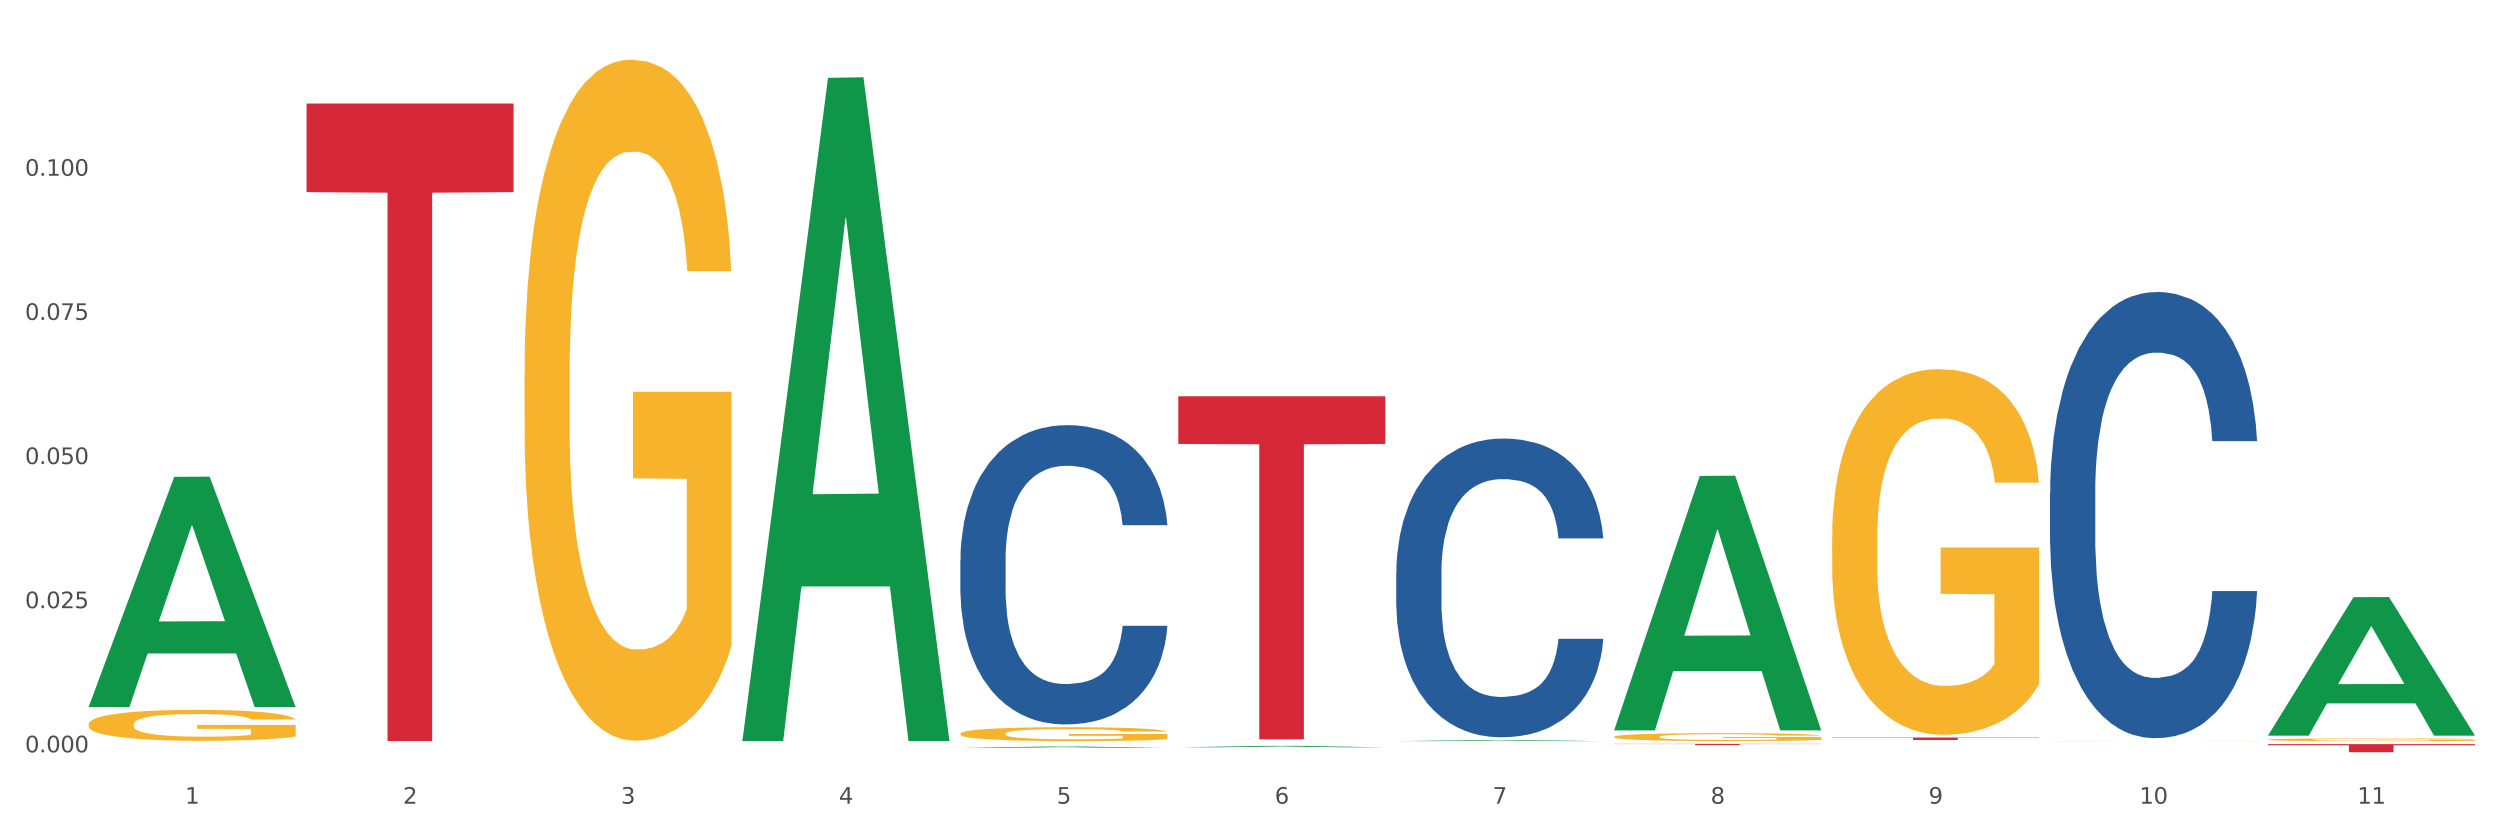
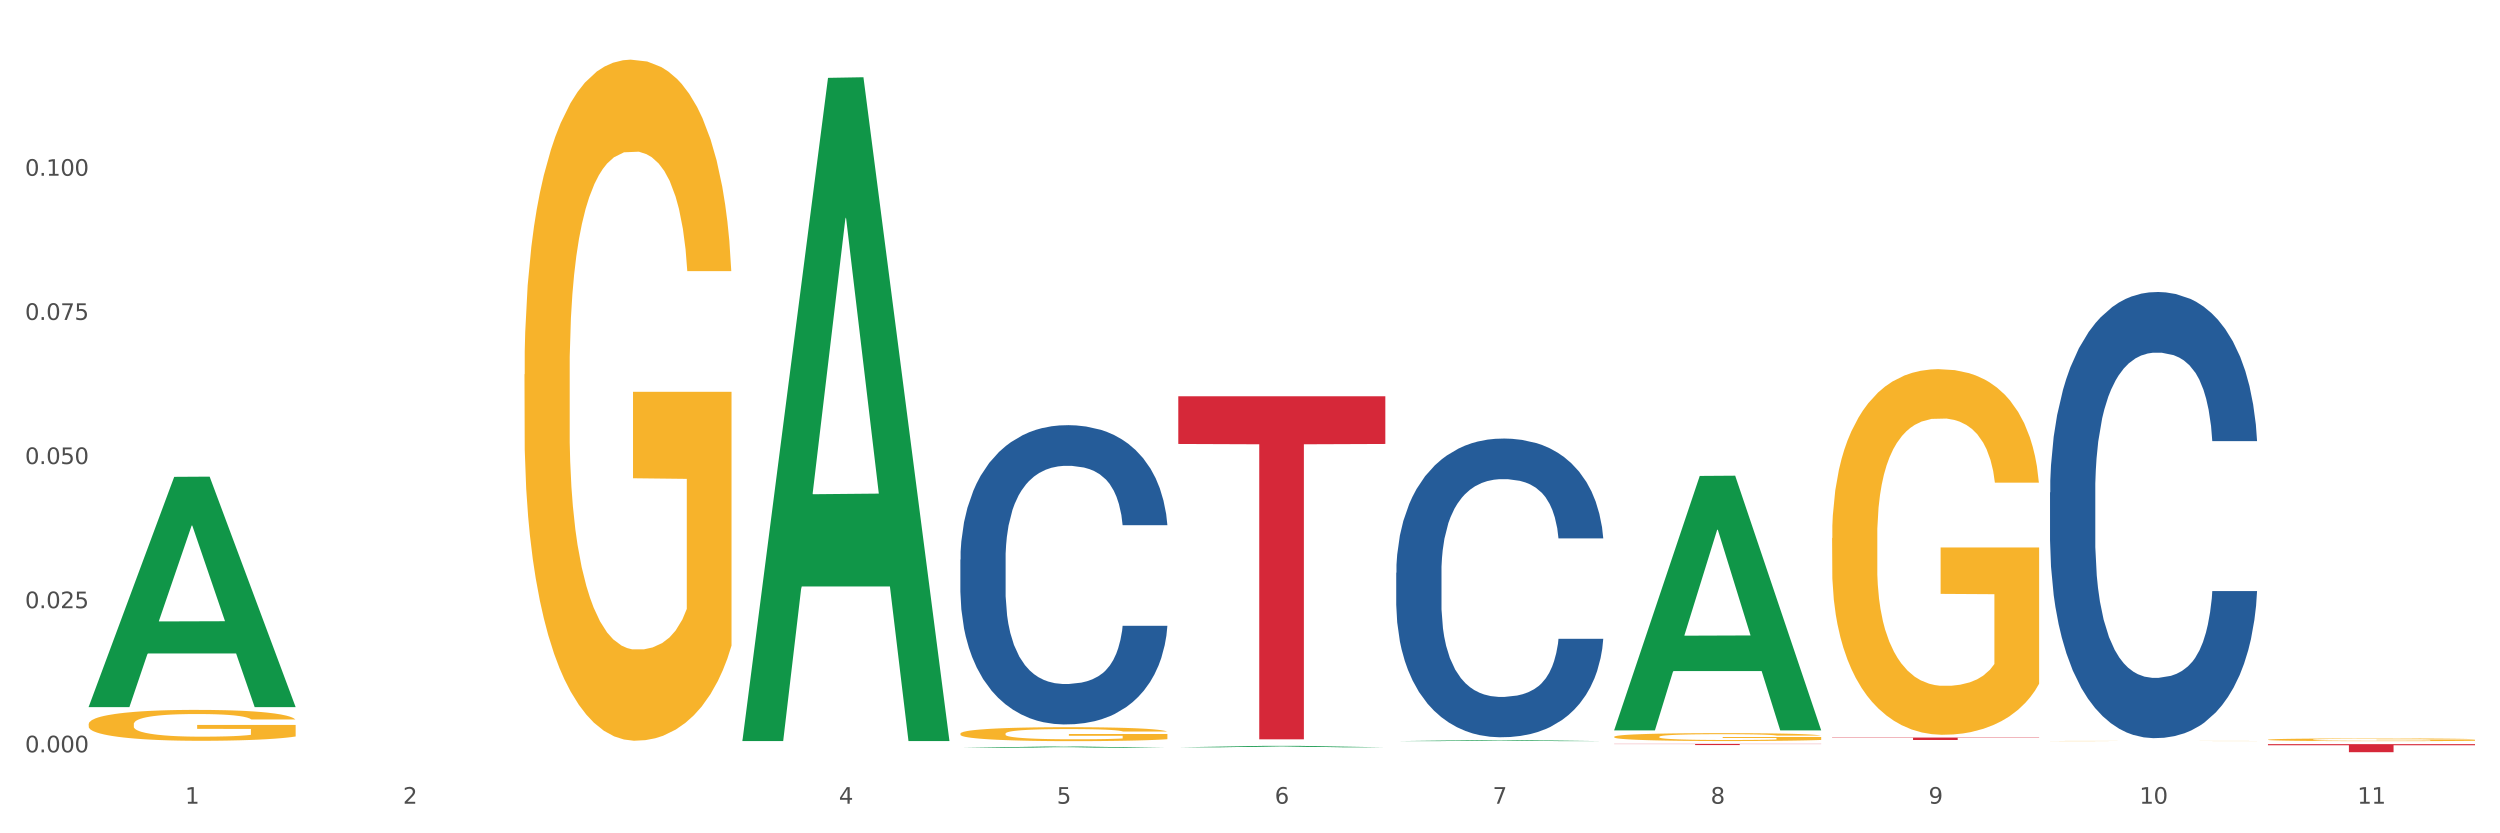
<svg xmlns="http://www.w3.org/2000/svg" xmlns:xlink="http://www.w3.org/1999/xlink" width="1080pt" height="360pt" viewBox="0 0 1080 360" version="1.1">
  <rect x="0" y="0" width="1080" height="360" fill="#333333" stroke="none" />
  <defs>
    <style type="text/css">*{stroke-linejoin: round; stroke-linecap: butt}</style>
  </defs>
  <g id="figure_1">
    <g id="patch_1">
      <path d="M 0 360  L 1080 360  L 1080 0  L 0 0  z " style="fill: #ffffff; stroke: #ffffff; stroke-linejoin: miter" />
    </g>
    <g id="axes_1">
      <g id="matplotlib.axis_1">
        <g id="xtick_1">
          <g id="text_1">
            <g style="fill: #4d4d4d" transform="translate(79.949 347.204) scale(0.096 -0.096)">
              <defs>
                <path id="DejaVuSans-31" d="M 794 531  L 1825 531  L 1825 4091  L 703 3866  L 703 4441  L 1819 4666  L 2450 4666  L 2450 531  L 3481 531  L 3481 0  L 794 0  L 794 531  z " transform="scale(0.016)" />
              </defs>
              <use xlink:href="#DejaVuSans-31" />
            </g>
          </g>
        </g>
        <g id="xtick_2">
          <g id="text_2">
            <g style="fill: #4d4d4d" transform="translate(174.097 347.204) scale(0.096 -0.096)">
              <defs>
                <path id="DejaVuSans-32" d="M 1228 531  L 3431 531  L 3431 0  L 469 0  L 469 531  Q 828 903 1448 1529  Q 2069 2156 2228 2338  Q 2531 2678 2651 2914  Q 2772 3150 2772 3378  Q 2772 3750 2511 3984  Q 2250 4219 1831 4219  Q 1534 4219 1204 4116  Q 875 4013 500 3803  L 500 4441  Q 881 4594 1212 4672  Q 1544 4750 1819 4750  Q 2544 4750 2975 4387  Q 3406 4025 3406 3419  Q 3406 3131 3298 2873  Q 3191 2616 2906 2266  Q 2828 2175 2409 1742  Q 1991 1309 1228 531  z " transform="scale(0.016)" />
              </defs>
              <use xlink:href="#DejaVuSans-32" />
            </g>
          </g>
        </g>
        <g id="xtick_3">
          <g id="text_3">
            <g style="fill: #4d4d4d" transform="translate(268.244 347.204) scale(0.096 -0.096)">
              <defs>
-                 <path id="DejaVuSans-33" d="M 2597 2516  Q 3050 2419 3304 2112  Q 3559 1806 3559 1356  Q 3559 666 3084 287  Q 2609 -91 1734 -91  Q 1441 -91 1130 -33  Q 819 25 488 141  L 488 750  Q 750 597 1062 519  Q 1375 441 1716 441  Q 2309 441 2620 675  Q 2931 909 2931 1356  Q 2931 1769 2642 2001  Q 2353 2234 1838 2234  L 1294 2234  L 1294 2753  L 1863 2753  Q 2328 2753 2575 2939  Q 2822 3125 2822 3475  Q 2822 3834 2567 4026  Q 2313 4219 1838 4219  Q 1578 4219 1281 4162  Q 984 4106 628 3988  L 628 4550  Q 988 4650 1302 4700  Q 1616 4750 1894 4750  Q 2613 4750 3031 4423  Q 3450 4097 3450 3541  Q 3450 3153 3228 2886  Q 3006 2619 2597 2516  z " transform="scale(0.016)" />
-               </defs>
+                 </defs>
              <use xlink:href="#DejaVuSans-33" />
            </g>
          </g>
        </g>
        <g id="xtick_4">
          <g id="text_4">
            <g style="fill: #4d4d4d" transform="translate(362.392 347.204) scale(0.096 -0.096)">
              <defs>
                <path id="DejaVuSans-34" d="M 2419 4116  L 825 1625  L 2419 1625  L 2419 4116  z M 2253 4666  L 3047 4666  L 3047 1625  L 3713 1625  L 3713 1100  L 3047 1100  L 3047 0  L 2419 0  L 2419 1100  L 313 1100  L 313 1709  L 2253 4666  z " transform="scale(0.016)" />
              </defs>
              <use xlink:href="#DejaVuSans-34" />
            </g>
          </g>
        </g>
        <g id="xtick_5">
          <g id="text_5">
            <g style="fill: #4d4d4d" transform="translate(456.54 347.204) scale(0.096 -0.096)">
              <defs>
                <path id="DejaVuSans-35" d="M 691 4666  L 3169 4666  L 3169 4134  L 1269 4134  L 1269 2991  Q 1406 3038 1543 3061  Q 1681 3084 1819 3084  Q 2600 3084 3056 2656  Q 3513 2228 3513 1497  Q 3513 744 3044 326  Q 2575 -91 1722 -91  Q 1428 -91 1123 -41  Q 819 9 494 109  L 494 744  Q 775 591 1075 516  Q 1375 441 1709 441  Q 2250 441 2565 725  Q 2881 1009 2881 1497  Q 2881 1984 2565 2268  Q 2250 2553 1709 2553  Q 1456 2553 1204 2497  Q 953 2441 691 2322  L 691 4666  z " transform="scale(0.016)" />
              </defs>
              <use xlink:href="#DejaVuSans-35" />
            </g>
          </g>
        </g>
        <g id="xtick_6">
          <g id="text_6">
            <g style="fill: #4d4d4d" transform="translate(550.688 347.204) scale(0.096 -0.096)">
              <defs>
                <path id="DejaVuSans-36" d="M 2113 2584  Q 1688 2584 1439 2293  Q 1191 2003 1191 1497  Q 1191 994 1439 701  Q 1688 409 2113 409  Q 2538 409 2786 701  Q 3034 994 3034 1497  Q 3034 2003 2786 2293  Q 2538 2584 2113 2584  z M 3366 4563  L 3366 3988  Q 3128 4100 2886 4159  Q 2644 4219 2406 4219  Q 1781 4219 1451 3797  Q 1122 3375 1075 2522  Q 1259 2794 1537 2939  Q 1816 3084 2150 3084  Q 2853 3084 3261 2657  Q 3669 2231 3669 1497  Q 3669 778 3244 343  Q 2819 -91 2113 -91  Q 1303 -91 875 529  Q 447 1150 447 2328  Q 447 3434 972 4092  Q 1497 4750 2381 4750  Q 2619 4750 2861 4703  Q 3103 4656 3366 4563  z " transform="scale(0.016)" />
              </defs>
              <use xlink:href="#DejaVuSans-36" />
            </g>
          </g>
        </g>
        <g id="xtick_7">
          <g id="text_7">
            <g style="fill: #4d4d4d" transform="translate(644.835 347.204) scale(0.096 -0.096)">
              <defs>
                <path id="DejaVuSans-37" d="M 525 4666  L 3525 4666  L 3525 4397  L 1831 0  L 1172 0  L 2766 4134  L 525 4134  L 525 4666  z " transform="scale(0.016)" />
              </defs>
              <use xlink:href="#DejaVuSans-37" />
            </g>
          </g>
        </g>
        <g id="xtick_8">
          <g id="text_8">
            <g style="fill: #4d4d4d" transform="translate(738.983 347.204) scale(0.096 -0.096)">
              <defs>
                <path id="DejaVuSans-38" d="M 2034 2216  Q 1584 2216 1326 1975  Q 1069 1734 1069 1313  Q 1069 891 1326 650  Q 1584 409 2034 409  Q 2484 409 2743 651  Q 3003 894 3003 1313  Q 3003 1734 2745 1975  Q 2488 2216 2034 2216  z M 1403 2484  Q 997 2584 770 2862  Q 544 3141 544 3541  Q 544 4100 942 4425  Q 1341 4750 2034 4750  Q 2731 4750 3128 4425  Q 3525 4100 3525 3541  Q 3525 3141 3298 2862  Q 3072 2584 2669 2484  Q 3125 2378 3379 2068  Q 3634 1759 3634 1313  Q 3634 634 3220 271  Q 2806 -91 2034 -91  Q 1263 -91 848 271  Q 434 634 434 1313  Q 434 1759 690 2068  Q 947 2378 1403 2484  z M 1172 3481  Q 1172 3119 1398 2916  Q 1625 2713 2034 2713  Q 2441 2713 2670 2916  Q 2900 3119 2900 3481  Q 2900 3844 2670 4047  Q 2441 4250 2034 4250  Q 1625 4250 1398 4047  Q 1172 3844 1172 3481  z " transform="scale(0.016)" />
              </defs>
              <use xlink:href="#DejaVuSans-38" />
            </g>
          </g>
        </g>
        <g id="xtick_9">
          <g id="text_9">
            <g style="fill: #4d4d4d" transform="translate(833.131 347.204) scale(0.096 -0.096)">
              <defs>
                <path id="DejaVuSans-39" d="M 703 97  L 703 672  Q 941 559 1184 500  Q 1428 441 1663 441  Q 2288 441 2617 861  Q 2947 1281 2994 2138  Q 2813 1869 2534 1725  Q 2256 1581 1919 1581  Q 1219 1581 811 2004  Q 403 2428 403 3163  Q 403 3881 828 4315  Q 1253 4750 1959 4750  Q 2769 4750 3195 4129  Q 3622 3509 3622 2328  Q 3622 1225 3098 567  Q 2575 -91 1691 -91  Q 1453 -91 1209 -44  Q 966 3 703 97  z M 1959 2075  Q 2384 2075 2632 2365  Q 2881 2656 2881 3163  Q 2881 3666 2632 3958  Q 2384 4250 1959 4250  Q 1534 4250 1286 3958  Q 1038 3666 1038 3163  Q 1038 2656 1286 2365  Q 1534 2075 1959 2075  z " transform="scale(0.016)" />
              </defs>
              <use xlink:href="#DejaVuSans-39" />
            </g>
          </g>
        </g>
        <g id="xtick_10">
          <g id="text_10">
            <g style="fill: #4d4d4d" transform="translate(924.224 347.204) scale(0.096 -0.096)">
              <defs>
                <path id="DejaVuSans-30" d="M 2034 4250  Q 1547 4250 1301 3770  Q 1056 3291 1056 2328  Q 1056 1369 1301 889  Q 1547 409 2034 409  Q 2525 409 2770 889  Q 3016 1369 3016 2328  Q 3016 3291 2770 3770  Q 2525 4250 2034 4250  z M 2034 4750  Q 2819 4750 3233 4129  Q 3647 3509 3647 2328  Q 3647 1150 3233 529  Q 2819 -91 2034 -91  Q 1250 -91 836 529  Q 422 1150 422 2328  Q 422 3509 836 4129  Q 1250 4750 2034 4750  z " transform="scale(0.016)" />
              </defs>
              <use xlink:href="#DejaVuSans-31" />
              <use xlink:href="#DejaVuSans-30" transform="translate(63.623 0)" />
            </g>
          </g>
        </g>
        <g id="xtick_11">
          <g id="text_11">
            <g style="fill: #4d4d4d" transform="translate(1018.372 347.204) scale(0.096 -0.096)">
              <use xlink:href="#DejaVuSans-31" />
              <use xlink:href="#DejaVuSans-31" transform="translate(63.623 0)" />
            </g>
          </g>
        </g>
        <g id="xtick_12" />
        <g id="xtick_13" />
        <g id="xtick_14" />
        <g id="xtick_15" />
        <g id="xtick_16" />
        <g id="xtick_17" />
        <g id="xtick_18" />
        <g id="xtick_19" />
        <g id="xtick_20" />
        <g id="xtick_21" />
      </g>
      <g id="matplotlib.axis_2">
        <g id="ytick_1">
          <g id="text_12">
            <g style="fill: #4d4d4d" transform="translate(10.8 325.012) scale(0.096 -0.096)">
              <defs>
                <path id="DejaVuSans-2e" d="M 684 794  L 1344 794  L 1344 0  L 684 0  L 684 794  z " transform="scale(0.016)" />
              </defs>
              <use xlink:href="#DejaVuSans-30" />
              <use xlink:href="#DejaVuSans-2e" transform="translate(63.623 0)" />
              <use xlink:href="#DejaVuSans-30" transform="translate(95.41 0)" />
              <use xlink:href="#DejaVuSans-30" transform="translate(159.033 0)" />
              <use xlink:href="#DejaVuSans-30" transform="translate(222.656 0)" />
            </g>
          </g>
        </g>
        <g id="ytick_2">
          <g id="text_13">
            <g style="fill: #4d4d4d" transform="translate(10.8 262.742) scale(0.096 -0.096)">
              <use xlink:href="#DejaVuSans-30" />
              <use xlink:href="#DejaVuSans-2e" transform="translate(63.623 0)" />
              <use xlink:href="#DejaVuSans-30" transform="translate(95.41 0)" />
              <use xlink:href="#DejaVuSans-32" transform="translate(159.033 0)" />
              <use xlink:href="#DejaVuSans-35" transform="translate(222.656 0)" />
            </g>
          </g>
        </g>
        <g id="ytick_3">
          <g id="text_14">
            <g style="fill: #4d4d4d" transform="translate(10.8 200.471) scale(0.096 -0.096)">
              <use xlink:href="#DejaVuSans-30" />
              <use xlink:href="#DejaVuSans-2e" transform="translate(63.623 0)" />
              <use xlink:href="#DejaVuSans-30" transform="translate(95.41 0)" />
              <use xlink:href="#DejaVuSans-35" transform="translate(159.033 0)" />
              <use xlink:href="#DejaVuSans-30" transform="translate(222.656 0)" />
            </g>
          </g>
        </g>
        <g id="ytick_4">
          <g id="text_15">
            <g style="fill: #4d4d4d" transform="translate(10.8 138.201) scale(0.096 -0.096)">
              <use xlink:href="#DejaVuSans-30" />
              <use xlink:href="#DejaVuSans-2e" transform="translate(63.623 0)" />
              <use xlink:href="#DejaVuSans-30" transform="translate(95.41 0)" />
              <use xlink:href="#DejaVuSans-37" transform="translate(159.033 0)" />
              <use xlink:href="#DejaVuSans-35" transform="translate(222.656 0)" />
            </g>
          </g>
        </g>
        <g id="ytick_5">
          <g id="text_16">
            <g style="fill: #4d4d4d" transform="translate(10.8 75.931) scale(0.096 -0.096)">
              <use xlink:href="#DejaVuSans-30" />
              <use xlink:href="#DejaVuSans-2e" transform="translate(63.623 0)" />
              <use xlink:href="#DejaVuSans-31" transform="translate(95.41 0)" />
              <use xlink:href="#DejaVuSans-30" transform="translate(159.033 0)" />
              <use xlink:href="#DejaVuSans-30" transform="translate(222.656 0)" />
            </g>
          </g>
        </g>
        <g id="ytick_6" />
        <g id="ytick_7" />
        <g id="ytick_8" />
        <g id="ytick_9" />
        <g id="ytick_10" />
      </g>
      <g id="PolyCollection_1">
        <path d="M 38.283 305.299  L 38.375 305.205  L 75.258 205.999  L 90.564 205.906  L 127.723 305.486  L 110.02 305.486  L 101.998 282.297  L 63.916 282.297  L 63.64 282.671  L 55.894 305.486  L 38.283 305.486  L 38.283 305.299  L 68.711 268.459  L 97.203 268.365  L 83.095 227.131  L 82.911 226.944  L 82.727 227.224  L 68.619 268.365  L 68.711 268.459  L 38.283 305.299  z " clip-path="url(#p0b29a50cff)" style="fill: #109648" />
        <path d="M 414.874 316.936  L 414.979 316.93  L 414.979 316.732  L 415.19 316.561  L 416.246 316.147  L 417.83 315.806  L 418.992 315.624  L 420.154 315.475  L 421.526 315.326  L 423.216 315.172  L 426.278 314.946  L 428.179 314.83  L 430.502 314.709  L 434.726 314.533  L 437.788 314.433  L 440.956 314.351  L 446.13 314.251  L 449.509 314.207  L 453.1 314.174  L 457.429 314.152  L 460.703 314.147  L 467.883 314.163  L 474.008 314.213  L 476.964 314.251  L 480.766 314.318  L 482.772 314.362  L 486.046 314.45  L 489.425 314.566  L 491.748 314.665  L 495.233 314.852  L 497.873 315.04  L 500.301 315.271  L 501.568 315.431  L 502.519 315.58  L 503.364 315.751  L 504.208 316.021  L 485.201 316.021  L 484.462 315.828  L 483.3 315.646  L 481.611 315.469  L 480.132 315.359  L 477.598 315.221  L 475.275 315.133  L 472.846 315.067  L 469.889 315.012  L 467.566 314.984  L 464.293 314.962  L 457.851 314.968  L 453.522 315.012  L 450.565 315.067  L 448.665 315.117  L 446.975 315.172  L 445.074 315.249  L 442.857 315.365  L 441.273 315.469  L 439.689 315.602  L 438.422 315.734  L 437.26 315.888  L 436.31 316.054  L 435.571 316.225  L 434.937 316.434  L 434.409 316.781  L 434.409 317.536  L 434.62 317.707  L 435.148 317.933  L 435.782 318.104  L 436.838 318.308  L 437.788 318.446  L 439.583 318.644  L 441.59 318.809  L 443.174 318.914  L 444.758 319.002  L 447.503 319.124  L 450.565 319.223  L 453.205 319.283  L 456.796 319.339  L 459.224 319.361  L 461.336 319.372  L 466.51 319.372  L 470.206 319.355  L 474.325 319.317  L 477.492 319.267  L 480.132 319.206  L 483.089 319.107  L 484.99 319.013  L 484.99 317.862  L 461.759 317.856  L 461.759 317.09  L 504.314 317.09  L 504.314 319.339  L 502.519 319.454  L 500.512 319.559  L 498.401 319.653  L 495.233 319.769  L 491.431 319.879  L 488.052 319.956  L 484.462 320.022  L 480.238 320.083  L 474.747 320.138  L 471.368 320.16  L 467.144 320.176  L 462.181 320.182  L 457.851 320.171  L 453.628 320.143  L 449.193 320.094  L 444.863 320.022  L 441.59 319.95  L 438.316 319.862  L 434.831 319.746  L 432.086 319.636  L 429.974 319.537  L 427.651 319.41  L 425.117 319.245  L 423.216 319.096  L 421.526 318.942  L 419.731 318.743  L 418.464 318.572  L 417.197 318.358  L 416.458 318.198  L 415.613 317.95  L 414.979 317.602  L 414.874 316.936  z " clip-path="url(#p0b29a50cff)" style="fill: #f7b32b" />
        <path d="M 697.317 318.294  L 697.422 318.291  L 697.422 318.178  L 697.633 318.081  L 698.689 317.847  L 700.273 317.653  L 701.435 317.55  L 702.597 317.465  L 703.969 317.381  L 705.659 317.294  L 708.721 317.165  L 710.622 317.1  L 712.945 317.031  L 717.169 316.931  L 720.231 316.875  L 723.399 316.828  L 728.573 316.772  L 731.952 316.747  L 735.543 316.728  L 739.872 316.715  L 743.146 316.712  L 750.326 316.721  L 756.451 316.75  L 759.407 316.772  L 763.209 316.809  L 765.215 316.834  L 768.489 316.884  L 771.868 316.95  L 774.191 317.006  L 777.676 317.112  L 780.316 317.219  L 782.744 317.35  L 784.011 317.44  L 784.962 317.525  L 785.807 317.622  L 786.651 317.775  L 767.644 317.775  L 766.905 317.665  L 765.743 317.562  L 764.054 317.462  L 762.575 317.4  L 760.041 317.322  L 757.718 317.272  L 755.289 317.234  L 752.333 317.203  L 750.009 317.187  L 746.736 317.175  L 740.294 317.178  L 735.965 317.203  L 733.008 317.234  L 731.108 317.262  L 729.418 317.294  L 727.517 317.337  L 725.3 317.403  L 723.716 317.462  L 722.132 317.537  L 720.865 317.612  L 719.703 317.7  L 718.753 317.794  L 718.014 317.891  L 717.38 318.009  L 716.852 318.206  L 716.852 318.635  L 717.063 318.731  L 717.591 318.86  L 718.225 318.956  L 719.281 319.072  L 720.231 319.15  L 722.026 319.263  L 724.033 319.357  L 725.617 319.416  L 727.201 319.466  L 729.946 319.535  L 733.008 319.591  L 735.648 319.625  L 739.239 319.657  L 741.667 319.669  L 743.779 319.675  L 748.953 319.675  L 752.649 319.666  L 756.768 319.644  L 759.935 319.616  L 762.575 319.582  L 765.532 319.525  L 767.433 319.472  L 767.433 318.819  L 744.202 318.816  L 744.202 318.381  L 786.757 318.381  L 786.757 319.657  L 784.962 319.722  L 782.956 319.782  L 780.844 319.835  L 777.676 319.9  L 773.874 319.963  L 770.495 320.007  L 766.905 320.044  L 762.681 320.079  L 757.19 320.11  L 753.811 320.122  L 749.587 320.132  L 744.624 320.135  L 740.294 320.129  L 736.071 320.113  L 731.636 320.085  L 727.306 320.044  L 724.033 320.004  L 720.759 319.954  L 717.274 319.888  L 714.529 319.825  L 712.417 319.769  L 710.094 319.697  L 707.56 319.604  L 705.659 319.519  L 703.969 319.432  L 702.174 319.319  L 700.907 319.222  L 699.64 319.1  L 698.901 319.01  L 698.056 318.869  L 697.422 318.672  L 697.317 318.294  z " clip-path="url(#p0b29a50cff)" style="fill: #f7b32b" />
        <path d="M 791.464 232.462  L 791.57 232.318  L 791.57 227.124  L 791.781 222.652  L 792.837 211.832  L 794.421 202.888  L 795.583 198.127  L 796.744 194.232  L 798.117 190.337  L 799.806 186.298  L 802.869 180.383  L 804.77 177.353  L 807.093 174.179  L 811.317 169.563  L 814.379 166.966  L 817.547 164.802  L 822.721 162.205  L 826.1 161.051  L 829.69 160.186  L 834.02 159.609  L 837.293 159.464  L 844.474 159.897  L 850.598 161.196  L 853.555 162.205  L 857.357 163.937  L 859.363 165.091  L 862.636 167.399  L 866.016 170.429  L 868.339 173.025  L 871.823 177.93  L 874.463 182.835  L 876.892 188.894  L 878.159 193.078  L 879.11 196.973  L 879.954 201.445  L 880.799 208.514  L 861.792 208.514  L 861.053 203.465  L 859.891 198.704  L 858.201 194.088  L 856.723 191.203  L 854.189 187.596  L 851.866 185.288  L 849.437 183.557  L 846.48 182.114  L 844.157 181.393  L 840.884 180.816  L 834.442 180.96  L 830.113 182.114  L 827.156 183.557  L 825.255 184.855  L 823.566 186.298  L 821.665 188.317  L 819.447 191.347  L 817.864 194.088  L 816.28 197.55  L 815.012 201.013  L 813.851 205.052  L 812.9 209.38  L 812.161 213.852  L 811.528 219.334  L 811 228.423  L 811 248.187  L 811.211 252.659  L 811.739 258.574  L 812.372 263.046  L 813.428 268.384  L 814.379 271.99  L 816.174 277.184  L 818.18 281.512  L 819.764 284.253  L 821.348 286.561  L 824.094 289.735  L 827.156 292.332  L 829.796 293.919  L 833.386 295.361  L 835.815 295.938  L 837.927 296.227  L 843.101 296.227  L 846.797 295.794  L 850.915 294.784  L 854.083 293.486  L 856.723 291.899  L 859.68 289.302  L 861.58 286.85  L 861.58 256.698  L 838.349 256.554  L 838.349 236.501  L 880.905 236.501  L 880.905 295.361  L 879.11 298.391  L 877.103 301.132  L 874.991 303.584  L 871.823 306.614  L 868.022 309.499  L 864.643 311.519  L 861.053 313.25  L 856.829 314.837  L 851.338 316.279  L 847.959 316.857  L 843.735 317.289  L 838.772 317.434  L 834.442 317.145  L 830.218 316.424  L 825.783 315.125  L 821.454 313.25  L 818.18 311.375  L 814.907 309.066  L 811.422 306.037  L 808.677 303.151  L 806.565 300.555  L 804.242 297.237  L 801.707 292.909  L 799.806 289.014  L 798.117 284.974  L 796.322 279.781  L 795.055 275.308  L 793.787 269.682  L 793.048 265.499  L 792.204 259.007  L 791.57 249.918  L 791.464 232.462  z " clip-path="url(#p0b29a50cff)" style="fill: #f7b32b" />
        <path d="M 885.612 320.125  L 885.718 320.125  L 885.718 320.122  L 885.929 320.119  L 886.985 320.111  L 888.569 320.105  L 889.73 320.102  L 890.892 320.1  L 892.265 320.097  L 893.954 320.094  L 897.016 320.09  L 898.917 320.088  L 901.24 320.086  L 905.464 320.083  L 908.526 320.082  L 911.694 320.08  L 916.869 320.078  L 920.248 320.078  L 923.838 320.077  L 928.167 320.077  L 931.441 320.077  L 938.622 320.077  L 944.746 320.078  L 947.703 320.078  L 951.504 320.08  L 953.511 320.08  L 956.784 320.082  L 960.163 320.084  L 962.486 320.086  L 965.971 320.089  L 968.611 320.092  L 971.04 320.096  L 972.307 320.099  L 973.257 320.102  L 974.102 320.105  L 974.947 320.109  L 955.939 320.109  L 955.2 320.106  L 954.039 320.103  L 952.349 320.1  L 950.871 320.098  L 948.336 320.095  L 946.013 320.094  L 943.585 320.093  L 940.628 320.092  L 938.305 320.091  L 935.031 320.091  L 928.59 320.091  L 924.26 320.092  L 921.304 320.093  L 919.403 320.093  L 917.713 320.094  L 915.813 320.096  L 913.595 320.098  L 912.011 320.1  L 910.427 320.102  L 909.16 320.104  L 907.999 320.107  L 907.048 320.11  L 906.309 320.113  L 905.675 320.116  L 905.147 320.123  L 905.147 320.136  L 905.359 320.139  L 905.887 320.143  L 906.52 320.146  L 907.576 320.149  L 908.526 320.152  L 910.322 320.155  L 912.328 320.158  L 913.912 320.16  L 915.496 320.161  L 918.241 320.163  L 921.304 320.165  L 923.944 320.166  L 927.534 320.167  L 929.963 320.168  L 932.075 320.168  L 937.249 320.168  L 940.945 320.167  L 945.063 320.167  L 948.231 320.166  L 950.871 320.165  L 953.827 320.163  L 955.728 320.161  L 955.728 320.141  L 932.497 320.141  L 932.497 320.128  L 975.052 320.128  L 975.052 320.167  L 973.257 320.169  L 971.251 320.171  L 969.139 320.173  L 965.971 320.175  L 962.17 320.177  L 958.79 320.178  L 955.2 320.179  L 950.976 320.18  L 945.485 320.181  L 942.106 320.181  L 937.882 320.182  L 932.919 320.182  L 928.59 320.182  L 924.366 320.181  L 919.931 320.18  L 915.601 320.179  L 912.328 320.178  L 909.054 320.176  L 905.57 320.174  L 902.824 320.172  L 900.712 320.171  L 898.389 320.168  L 895.855 320.166  L 893.954 320.163  L 892.265 320.16  L 890.469 320.157  L 889.202 320.154  L 887.935 320.15  L 887.196 320.147  L 886.351 320.143  L 885.718 320.137  L 885.612 320.125  z " clip-path="url(#p0b29a50cff)" style="fill: #f7b32b" />
        <path d="M 979.76 319.545  L 979.865 319.544  L 979.865 319.505  L 980.077 319.471  L 981.132 319.39  L 982.716 319.323  L 983.878 319.287  L 985.04 319.258  L 986.412 319.229  L 988.102 319.199  L 991.164 319.154  L 993.065 319.132  L 995.388 319.108  L 999.612 319.073  L 1002.674 319.054  L 1005.842 319.038  L 1011.016 319.018  L 1014.395 319.01  L 1017.986 319.003  L 1022.315 318.999  L 1025.589 318.998  L 1032.769 319.001  L 1038.894 319.011  L 1041.85 319.018  L 1045.652 319.031  L 1047.658 319.04  L 1050.932 319.057  L 1054.311 319.08  L 1056.634 319.099  L 1060.119 319.136  L 1062.759 319.173  L 1065.187 319.218  L 1066.454 319.25  L 1067.405 319.279  L 1068.25 319.312  L 1069.094 319.365  L 1050.087 319.365  L 1049.348 319.327  L 1048.186 319.292  L 1046.497 319.257  L 1045.018 319.236  L 1042.484 319.209  L 1040.161 319.191  L 1037.732 319.178  L 1034.776 319.167  L 1032.452 319.162  L 1029.179 319.158  L 1022.738 319.159  L 1018.408 319.167  L 1015.451 319.178  L 1013.551 319.188  L 1011.861 319.199  L 1009.96 319.214  L 1007.743 319.237  L 1006.159 319.257  L 1004.575 319.283  L 1003.308 319.309  L 1002.146 319.339  L 1001.196 319.372  L 1000.457 319.405  L 999.823 319.446  L 999.295 319.515  L 999.295 319.663  L 999.506 319.696  L 1000.034 319.741  L 1000.668 319.774  L 1001.724 319.814  L 1002.674 319.841  L 1004.469 319.88  L 1006.476 319.913  L 1008.06 319.933  L 1009.644 319.95  L 1012.389 319.974  L 1015.451 319.994  L 1018.091 320.006  L 1021.682 320.016  L 1024.11 320.021  L 1026.222 320.023  L 1031.396 320.023  L 1035.092 320.02  L 1039.211 320.012  L 1042.378 320.002  L 1045.018 319.99  L 1047.975 319.971  L 1049.876 319.953  L 1049.876 319.727  L 1026.645 319.725  L 1026.645 319.575  L 1069.2 319.575  L 1069.2 320.016  L 1067.405 320.039  L 1065.399 320.06  L 1063.287 320.078  L 1060.119 320.101  L 1056.317 320.122  L 1052.938 320.138  L 1049.348 320.151  L 1045.124 320.162  L 1039.633 320.173  L 1036.254 320.178  L 1032.03 320.181  L 1027.067 320.182  L 1022.738 320.18  L 1018.514 320.174  L 1014.079 320.165  L 1009.749 320.151  L 1006.476 320.136  L 1003.202 320.119  L 999.717 320.096  L 996.972 320.075  L 994.86 320.055  L 992.537 320.03  L 990.003 319.998  L 988.102 319.969  L 986.412 319.939  L 984.617 319.9  L 983.35 319.866  L 982.083 319.824  L 981.344 319.793  L 980.499 319.744  L 979.865 319.676  L 979.76 319.545  z " clip-path="url(#p0b29a50cff)" style="fill: #f7b32b" />
        <path d="M 885.612 212.746  L 885.718 212.57  L 885.718 207.641  L 886.035 200.952  L 887.198 188.63  L 888.678 179.3  L 891.215 168.386  L 892.59 163.809  L 894.387 158.704  L 898.087 150.43  L 902.316 143.389  L 905.276 139.516  L 907.496 137.052  L 912.465 132.651  L 915.32 130.715  L 918.28 129.13  L 920.817 128.074  L 925.046 126.842  L 928.429 126.314  L 932.341 126.138  L 935.618 126.314  L 939.953 127.018  L 946.296 129.13  L 948.728 130.363  L 952.005 132.475  L 955.388 135.292  L 958.137 138.108  L 961.309 142.157  L 964.586 147.438  L 967.758 154.127  L 969.978 160.288  L 971.775 166.802  L 973.361 174.723  L 974.524 183.349  L 975.052 190.566  L 955.705 190.566  L 955.177 184.053  L 954.119 177.011  L 953.062 172.259  L 951.899 168.386  L 950.102 163.985  L 948.516 161.168  L 945.873 157.824  L 943.442 155.711  L 941.433 154.479  L 939.001 153.423  L 933.821 152.367  L 930.121 152.367  L 927.795 152.719  L 924.94 153.599  L 922.509 154.831  L 919.654 156.944  L 917.434 159.232  L 915.214 162.225  L 913.945 164.337  L 912.042 168.21  L 910.774 171.378  L 909.082 176.835  L 908.131 180.708  L 906.439 190.742  L 905.699 198.135  L 905.382 203.24  L 905.17 208.873  L 905.17 236.335  L 905.805 248.657  L 906.333 253.938  L 907.179 259.923  L 908.765 267.668  L 911.091 275.238  L 913.522 280.695  L 915.531 284.04  L 917.434 286.504  L 919.337 288.44  L 921.663 290.201  L 923.566 291.257  L 926.42 292.313  L 929.804 292.841  L 932.447 292.841  L 937.838 291.961  L 940.27 291.081  L 942.596 289.849  L 945.133 287.912  L 947.142 285.8  L 948.305 284.216  L 950.208 280.871  L 951.688 277.35  L 952.957 273.302  L 953.802 269.781  L 954.754 264.5  L 955.494 258.515  L 955.705 255.346  L 975.052 255.346  L 974.629 261.683  L 973.889 267.845  L 972.409 276.118  L 971.246 280.871  L 969.449 286.68  L 967.546 291.609  L 964.903 297.066  L 962.471 301.115  L 959.934 304.635  L 957.185 307.804  L 952.217 312.205  L 950.419 313.437  L 946.613 315.549  L 943.653 316.782  L 939.319 318.014  L 934.878 318.718  L 930.226 318.894  L 926.103 318.542  L 921.557 317.486  L 918.703 316.43  L 915.531 314.845  L 911.831 312.381  L 908.342 309.388  L 905.065 305.868  L 901.999 301.819  L 899.144 297.242  L 895.444 289.673  L 892.695 282.279  L 890.687 275.414  L 889.312 269.605  L 887.938 262.211  L 887.198 257.107  L 886.035 244.784  L 885.612 233.342  L 885.612 212.746  z " clip-path="url(#p0b29a50cff)" style="fill: #255c99" />
        <path d="M 603.169 247.434  L 603.275 247.316  L 603.275 244.016  L 603.592 239.537  L 604.755 231.287  L 606.235 225.04  L 608.772 217.732  L 610.147 214.668  L 611.944 211.25  L 615.644 205.71  L 619.873 200.995  L 622.833 198.402  L 625.053 196.752  L 630.022 193.806  L 632.877 192.509  L 635.837 191.448  L 638.374 190.741  L 642.603 189.916  L 645.986 189.563  L 649.898 189.445  L 653.175 189.563  L 657.51 190.034  L 663.853 191.448  L 666.285 192.273  L 669.562 193.688  L 672.945 195.574  L 675.694 197.459  L 678.866 200.17  L 682.143 203.706  L 685.315 208.185  L 687.535 212.31  L 689.332 216.671  L 690.918 221.975  L 692.081 227.751  L 692.609 232.583  L 673.262 232.583  L 672.734 228.222  L 671.676 223.507  L 670.619 220.325  L 669.456 217.732  L 667.659 214.786  L 666.073 212.9  L 663.43 210.66  L 660.999 209.246  L 658.99 208.421  L 656.558 207.714  L 651.378 207.006  L 647.678 207.006  L 645.352 207.242  L 642.497 207.832  L 640.066 208.657  L 637.211 210.071  L 634.991 211.603  L 632.771 213.607  L 631.502 215.021  L 629.599 217.614  L 628.331 219.736  L 626.639 223.39  L 625.688 225.983  L 623.996 232.701  L 623.256 237.651  L 622.939 241.069  L 622.727 244.841  L 622.727 263.228  L 623.362 271.478  L 623.89 275.014  L 624.736 279.022  L 626.322 284.208  L 628.648 289.276  L 631.079 292.93  L 633.088 295.169  L 634.991 296.819  L 636.894 298.116  L 639.22 299.294  L 641.123 300.002  L 643.977 300.709  L 647.361 301.062  L 650.004 301.062  L 655.395 300.473  L 657.827 299.884  L 660.153 299.059  L 662.69 297.762  L 664.699 296.348  L 665.862 295.287  L 667.765 293.048  L 669.245 290.69  L 670.514 287.979  L 671.359 285.622  L 672.311 282.086  L 673.051 278.079  L 673.262 275.957  L 692.609 275.957  L 692.186 280.2  L 691.446 284.326  L 689.966 289.865  L 688.803 293.048  L 687.006 296.937  L 685.103 300.237  L 682.46 303.891  L 680.028 306.602  L 677.491 308.959  L 674.742 311.081  L 669.773 314.027  L 667.976 314.852  L 664.17 316.267  L 661.21 317.092  L 656.875 317.917  L 652.435 318.388  L 647.783 318.506  L 643.66 318.271  L 639.114 317.563  L 636.26 316.856  L 633.088 315.795  L 629.388 314.145  L 625.899 312.142  L 622.622 309.784  L 619.556 307.073  L 616.701 304.009  L 613.001 298.941  L 610.252 293.99  L 608.244 289.394  L 606.869 285.504  L 605.495 280.554  L 604.755 277.136  L 603.592 268.885  L 603.169 261.224  L 603.169 247.434  z " clip-path="url(#p0b29a50cff)" style="fill: #255c99" />
        <path d="M 414.874 241.761  L 414.979 241.643  L 414.979 238.337  L 415.297 233.85  L 416.46 225.584  L 417.94 219.326  L 420.477 212.005  L 421.851 208.935  L 423.649 205.51  L 427.349 199.961  L 431.578 195.237  L 434.538 192.64  L 436.758 190.986  L 441.727 188.034  L 444.581 186.736  L 447.542 185.673  L 450.079 184.964  L 454.308 184.138  L 457.691 183.783  L 461.603 183.665  L 464.88 183.783  L 469.214 184.256  L 475.558 185.673  L 477.989 186.499  L 481.267 187.916  L 484.65 189.806  L 487.399 191.695  L 490.57 194.411  L 493.848 197.953  L 497.019 202.44  L 499.239 206.573  L 501.037 210.942  L 502.622 216.256  L 503.785 222.042  L 504.314 226.883  L 484.967 226.883  L 484.438 222.514  L 483.381 217.791  L 482.324 214.603  L 481.161 212.005  L 479.364 209.053  L 477.778 207.164  L 475.135 204.92  L 472.703 203.503  L 470.695 202.676  L 468.263 201.968  L 463.083 201.259  L 459.382 201.259  L 457.057 201.496  L 454.202 202.086  L 451.77 202.913  L 448.916 204.33  L 446.696 205.865  L 444.476 207.872  L 443.207 209.289  L 441.304 211.887  L 440.035 214.012  L 438.344 217.673  L 437.392 220.271  L 435.701 227.001  L 434.961 231.961  L 434.644 235.385  L 434.432 239.164  L 434.432 257.584  L 435.066 265.85  L 435.595 269.392  L 436.441 273.407  L 438.027 278.603  L 440.353 283.68  L 442.784 287.341  L 444.793 289.584  L 446.696 291.237  L 448.599 292.536  L 450.925 293.717  L 452.828 294.426  L 455.682 295.134  L 459.065 295.488  L 461.708 295.488  L 467.1 294.898  L 469.532 294.307  L 471.858 293.481  L 474.395 292.182  L 476.404 290.765  L 477.566 289.702  L 479.469 287.459  L 480.95 285.097  L 482.218 282.381  L 483.064 280.02  L 484.015 276.477  L 484.756 272.462  L 484.967 270.337  L 504.314 270.337  L 503.891 274.588  L 503.151 278.721  L 501.671 284.271  L 500.508 287.459  L 498.711 291.355  L 496.808 294.662  L 494.165 298.322  L 491.733 301.038  L 489.196 303.4  L 486.447 305.525  L 481.478 308.477  L 479.681 309.304  L 475.875 310.721  L 472.915 311.547  L 468.58 312.374  L 464.14 312.846  L 459.488 312.964  L 455.365 312.728  L 450.819 312.02  L 447.964 311.311  L 444.793 310.248  L 441.093 308.595  L 437.604 306.588  L 434.326 304.226  L 431.26 301.51  L 428.406 298.44  L 424.706 293.363  L 421.957 288.403  L 419.948 283.798  L 418.574 279.902  L 417.2 274.942  L 416.46 271.518  L 415.297 263.252  L 414.874 255.577  L 414.874 241.761  z " clip-path="url(#p0b29a50cff)" style="fill: #255c99" />
-         <path d="M 132.431 44.722  L 221.871 44.722  L 221.871 82.993  L 186.688 83.251  L 186.688 320.117  L 167.401 320.117  L 167.401 83.251  L 132.431 82.993  L 132.431 44.98  L 132.431 44.722  z " clip-path="url(#p0b29a50cff)" style="fill: #d62839" />
        <path d="M 509.021 171.197  L 598.462 171.197  L 598.462 191.791  L 563.279 191.931  L 563.279 319.394  L 543.992 319.394  L 543.992 191.931  L 509.021 191.791  L 509.021 171.336  L 509.021 171.197  z " clip-path="url(#p0b29a50cff)" style="fill: #d62839" />
        <path d="M 697.317 321.364  L 786.757 321.364  L 786.757 321.434  L 751.574 321.435  L 751.574 321.866  L 732.287 321.866  L 732.287 321.435  L 697.317 321.434  L 697.317 321.365  L 697.317 321.364  z " clip-path="url(#p0b29a50cff)" style="fill: #d62839" />
        <path d="M 791.464 318.616  L 880.905 318.616  L 880.905 318.762  L 845.722 318.763  L 845.722 319.668  L 826.435 319.668  L 826.435 318.763  L 791.464 318.762  L 791.464 318.617  L 791.464 318.616  z " clip-path="url(#p0b29a50cff)" style="fill: #d62839" />
        <path d="M 979.76 321.464  L 1069.2 321.464  L 1069.2 321.948  L 1034.017 321.951  L 1034.017 324.95  L 1014.73 324.95  L 1014.73 321.951  L 979.76 321.948  L 979.76 321.467  L 979.76 321.464  z " clip-path="url(#p0b29a50cff)" style="fill: #d62839" />
        <path d="M 226.578 161.731  L 226.684 161.462  L 226.684 151.788  L 226.895 143.458  L 227.951 123.304  L 229.535 106.644  L 230.697 97.776  L 231.858 90.52  L 233.231 83.265  L 234.92 75.741  L 237.983 64.724  L 239.884 59.08  L 242.207 53.169  L 246.43 44.57  L 249.493 39.733  L 252.661 35.702  L 257.835 30.865  L 261.214 28.715  L 264.804 27.103  L 269.134 26.028  L 272.407 25.759  L 279.588 26.566  L 285.712 28.984  L 288.669 30.865  L 292.471 34.09  L 294.477 36.239  L 297.75 40.539  L 301.13 46.182  L 303.453 51.019  L 306.937 60.155  L 309.577 69.292  L 312.006 80.578  L 313.273 88.371  L 314.223 95.626  L 315.068 103.956  L 315.913 117.123  L 296.906 117.123  L 296.166 107.718  L 295.005 98.851  L 293.315 90.252  L 291.837 84.877  L 289.303 78.159  L 286.98 73.86  L 284.551 70.635  L 281.594 67.948  L 279.271 66.605  L 275.998 65.53  L 269.556 65.798  L 265.227 67.948  L 262.27 70.635  L 260.369 73.054  L 258.68 75.741  L 256.779 79.503  L 254.561 85.146  L 252.977 90.252  L 251.394 96.701  L 250.126 103.15  L 248.965 110.674  L 248.014 118.736  L 247.275 127.066  L 246.642 137.277  L 246.114 154.207  L 246.114 191.021  L 246.325 199.351  L 246.853 210.369  L 247.486 218.699  L 248.542 228.641  L 249.493 235.359  L 251.288 245.033  L 253.294 253.095  L 254.878 258.2  L 256.462 262.5  L 259.208 268.412  L 262.27 273.248  L 264.91 276.204  L 268.5 278.892  L 270.929 279.966  L 273.041 280.504  L 278.215 280.504  L 281.911 279.698  L 286.029 277.817  L 289.197 275.398  L 291.837 272.442  L 294.794 267.605  L 296.694 263.037  L 296.694 206.875  L 273.463 206.606  L 273.463 169.255  L 316.019 169.255  L 316.019 278.892  L 314.223 284.535  L 312.217 289.64  L 310.105 294.208  L 306.937 299.851  L 303.136 305.226  L 299.757 308.988  L 296.166 312.212  L 291.943 315.168  L 286.452 317.856  L 283.073 318.93  L 278.849 319.737  L 273.886 320.005  L 269.556 319.468  L 265.332 318.124  L 260.897 315.706  L 256.568 312.212  L 253.294 308.719  L 250.021 304.42  L 246.536 298.777  L 243.791 293.402  L 241.679 288.565  L 239.356 282.385  L 236.821 274.323  L 234.92 267.068  L 233.231 259.544  L 231.436 249.87  L 230.169 241.54  L 228.901 231.06  L 228.162 223.267  L 227.318 211.175  L 226.684 194.245  L 226.578 161.731  z " clip-path="url(#p0b29a50cff)" style="fill: #f7b32b" />
        <path d="M 38.283 312.841  L 38.389 312.829  L 38.389 312.39  L 38.6 312.012  L 39.656 311.097  L 41.24 310.34  L 42.401 309.938  L 43.563 309.608  L 44.936 309.279  L 46.625 308.937  L 49.687 308.437  L 51.588 308.181  L 53.911 307.912  L 58.135 307.522  L 61.197 307.302  L 64.365 307.119  L 69.54 306.9  L 72.919 306.802  L 76.509 306.729  L 80.838 306.68  L 84.112 306.668  L 91.292 306.705  L 97.417 306.814  L 100.374 306.9  L 104.175 307.046  L 106.182 307.144  L 109.455 307.339  L 112.834 307.595  L 115.157 307.815  L 118.642 308.23  L 121.282 308.644  L 123.711 309.157  L 124.978 309.511  L 125.928 309.84  L 126.773 310.218  L 127.618 310.816  L 108.61 310.816  L 107.871 310.389  L 106.71 309.987  L 105.02 309.596  L 103.542 309.352  L 101.007 309.047  L 98.684 308.852  L 96.256 308.705  L 93.299 308.583  L 90.976 308.522  L 87.702 308.474  L 81.261 308.486  L 76.931 308.583  L 73.975 308.705  L 72.074 308.815  L 70.384 308.937  L 68.484 309.108  L 66.266 309.364  L 64.682 309.596  L 63.098 309.889  L 61.831 310.182  L 60.669 310.523  L 59.719 310.889  L 58.98 311.268  L 58.346 311.731  L 57.818 312.5  L 57.818 314.171  L 58.03 314.549  L 58.558 315.05  L 59.191 315.428  L 60.247 315.879  L 61.197 316.184  L 62.993 316.624  L 64.999 316.99  L 66.583 317.221  L 68.167 317.417  L 70.912 317.685  L 73.975 317.905  L 76.615 318.039  L 80.205 318.161  L 82.634 318.21  L 84.745 318.234  L 89.92 318.234  L 93.616 318.197  L 97.734 318.112  L 100.902 318.002  L 103.542 317.868  L 106.498 317.648  L 108.399 317.441  L 108.399 314.891  L 85.168 314.879  L 85.168 313.183  L 127.723 313.183  L 127.723 318.161  L 125.928 318.417  L 123.922 318.649  L 121.81 318.856  L 118.642 319.112  L 114.841 319.356  L 111.461 319.527  L 107.871 319.674  L 103.647 319.808  L 98.156 319.93  L 94.777 319.979  L 90.553 320.015  L 85.59 320.028  L 81.261 320.003  L 77.037 319.942  L 72.602 319.832  L 68.272 319.674  L 64.999 319.515  L 61.725 319.32  L 58.241 319.064  L 55.495 318.82  L 53.383 318.6  L 51.06 318.319  L 48.526 317.953  L 46.625 317.624  L 44.936 317.282  L 43.14 316.843  L 41.873 316.465  L 40.606 315.989  L 39.867 315.635  L 39.022 315.086  L 38.389 314.318  L 38.283 312.841  z " clip-path="url(#p0b29a50cff)" style="fill: #f7b32b" />
        <path d="M 320.726 319.598  L 320.818 319.329  L 357.701 33.633  L 373.007 33.364  L 410.166 320.137  L 392.463 320.137  L 384.441 253.358  L 346.359 253.358  L 346.083 254.435  L 338.337 320.137  L 320.726 320.137  L 320.726 319.598  L 351.154 213.506  L 379.646 213.236  L 365.538 94.488  L 365.354 93.95  L 365.17 94.758  L 351.062 213.236  L 351.154 213.506  L 320.726 319.598  z " clip-path="url(#p0b29a50cff)" style="fill: #109648" />
        <path d="M 414.874 323.12  L 414.966 323.119  L 451.848 322.5  L 467.155 322.5  L 504.314 323.121  L 486.61 323.121  L 478.588 322.976  L 440.507 322.976  L 440.23 322.979  L 432.485 323.121  L 414.874 323.121  L 414.874 323.12  L 445.302 322.89  L 473.794 322.889  L 459.686 322.632  L 459.502 322.631  L 459.317 322.633  L 445.21 322.889  L 445.302 322.89  L 414.874 323.12  z " clip-path="url(#p0b29a50cff)" style="fill: #109648" />
        <path d="M 509.021 322.851  L 509.114 322.851  L 545.996 322.215  L 561.302 322.215  L 598.462 322.853  L 580.758 322.853  L 572.736 322.704  L 534.655 322.704  L 534.378 322.706  L 526.633 322.853  L 509.021 322.853  L 509.021 322.851  L 539.449 322.615  L 567.941 322.615  L 553.834 322.351  L 553.649 322.35  L 553.465 322.351  L 539.357 322.615  L 539.449 322.615  L 509.021 322.851  z " clip-path="url(#p0b29a50cff)" style="fill: #109648" />
        <path d="M 603.169 320.181  L 603.261 320.18  L 640.144 319.689  L 655.45 319.689  L 692.609 320.182  L 674.906 320.182  L 666.884 320.067  L 628.802 320.067  L 628.526 320.069  L 620.78 320.182  L 603.169 320.182  L 603.169 320.181  L 633.597 319.998  L 662.089 319.998  L 647.981 319.794  L 647.797 319.793  L 647.613 319.794  L 633.505 319.998  L 633.597 319.998  L 603.169 320.181  z " clip-path="url(#p0b29a50cff)" style="fill: #109648" />
        <path d="M 697.317 315.323  L 697.409 315.22  L 734.291 205.601  L 749.598 205.497  L 786.757 315.53  L 769.053 315.53  L 761.031 289.907  L 722.95 289.907  L 722.673 290.32  L 714.928 315.53  L 697.317 315.53  L 697.317 315.323  L 727.745 274.616  L 756.237 274.513  L 742.129 228.95  L 741.945 228.744  L 741.76 229.054  L 727.653 274.513  L 727.745 274.616  L 697.317 315.323  z " clip-path="url(#p0b29a50cff)" style="fill: #109648" />
-         <path d="M 979.76 317.703  L 979.852 317.646  L 1016.735 257.972  L 1032.041 257.916  L 1069.2 317.815  L 1051.496 317.815  L 1043.474 303.867  L 1005.393 303.867  L 1005.116 304.092  L 997.371 317.815  L 979.76 317.815  L 979.76 317.703  L 1010.188 295.543  L 1038.68 295.487  L 1024.572 270.683  L 1024.388 270.571  L 1024.203 270.74  L 1010.096 295.487  L 1010.188 295.543  L 979.76 317.703  z " clip-path="url(#p0b29a50cff)" style="fill: #109648" />
      </g>
    </g>
  </g>
  <defs>
    <clipPath id="p0b29a50cff">
      <rect x="38.283" y="10.8" width="1030.917" height="329.109" />
    </clipPath>
  </defs>
</svg>